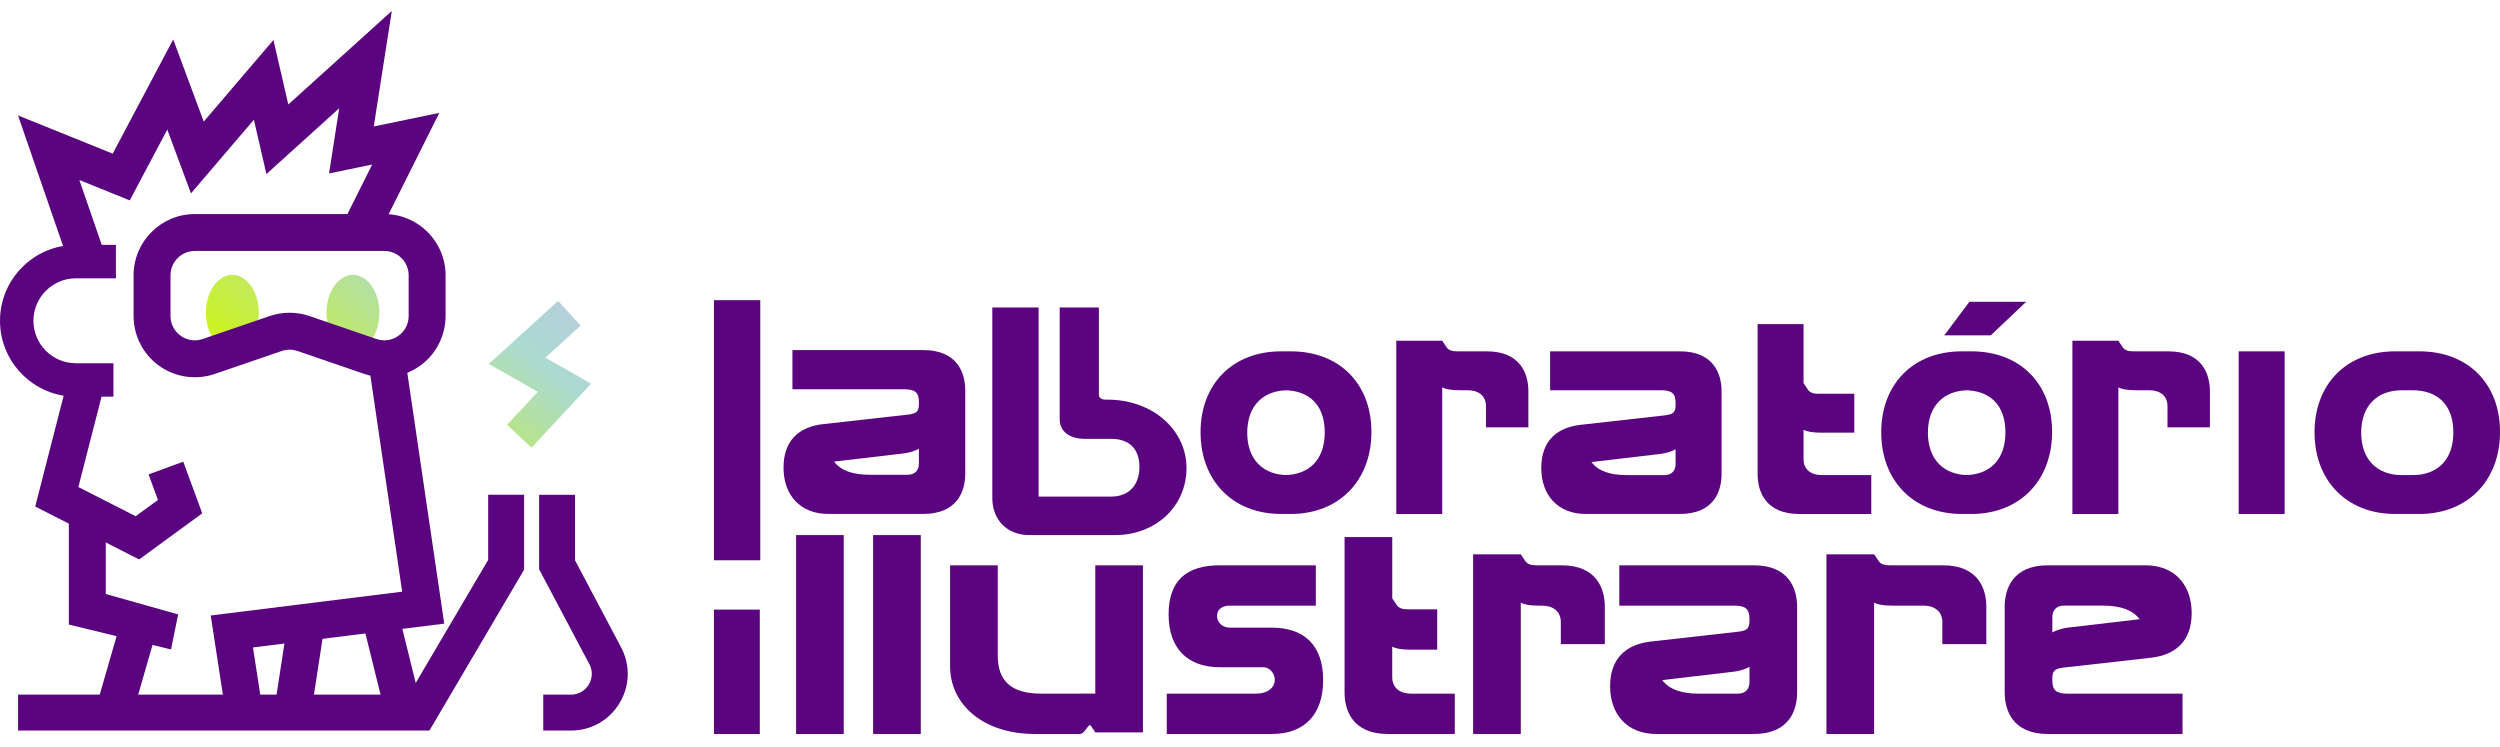
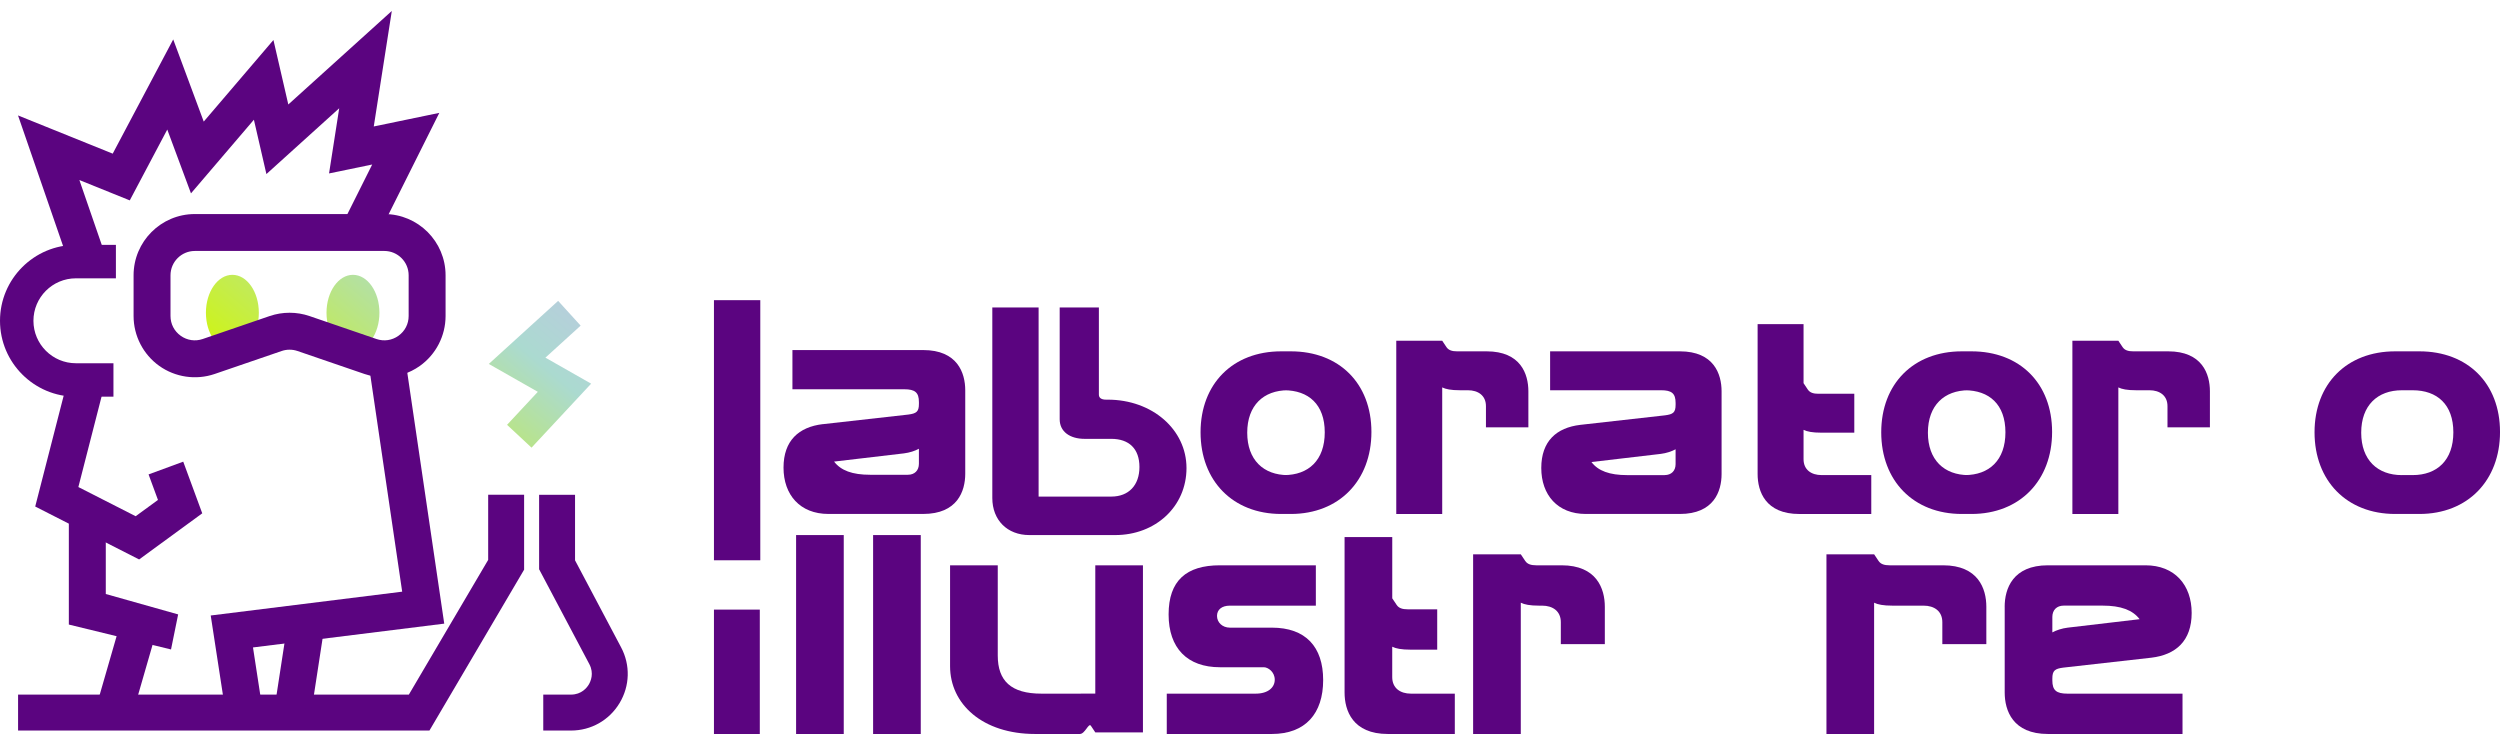
<svg xmlns="http://www.w3.org/2000/svg" width="174" height="52" viewBox="0 0 174 52" fill="none">
  <g clip-path="url(#clip0_146_382)">
    <path d="M89.169 24.453H89.84C93.211 24.453 95.451 26.693 95.451 30.064C95.451 33.435 93.211 35.772 89.84 35.772H89.169C85.798 35.772 83.559 33.459 83.559 30.088C83.559 26.717 85.798 24.453 89.169 24.453ZM89.637 33.066H89.373C91.07 33.066 92.203 32.033 92.203 30.09C92.203 28.146 91.07 27.162 89.373 27.162H89.637C87.939 27.162 86.807 28.22 86.807 30.115C86.807 32.01 87.939 33.068 89.637 33.068V33.066Z" fill="#5B0480" />
    <path d="M136.544 24.453H137.215C140.586 24.453 142.826 26.693 142.826 30.064C142.826 33.435 140.586 35.772 137.215 35.772H136.544C133.173 35.772 130.934 33.459 130.934 30.088C130.934 26.717 133.173 24.453 136.544 24.453ZM137.012 33.066H136.748C138.445 33.066 139.578 32.033 139.578 30.09C139.578 28.146 138.445 27.162 136.748 27.162H137.012C135.314 27.162 134.182 28.22 134.182 30.115C134.182 32.01 135.314 33.068 137.012 33.068V33.066Z" fill="#5B0480" />
    <path d="M166.703 24.453H168.39C171.761 24.453 174.001 26.693 174.001 30.064C174.001 33.435 171.761 35.772 168.39 35.772H166.703C163.332 35.772 161.092 33.459 161.092 30.088C161.092 26.717 163.332 24.453 166.703 24.453ZM167.17 33.066H167.923C169.62 33.066 170.753 32.033 170.753 30.09C170.753 28.146 169.62 27.162 167.923 27.162H167.17C165.472 27.162 164.34 28.22 164.34 30.115C164.34 32.01 165.472 33.068 167.17 33.068V33.066Z" fill="#5B0480" />
    <path d="M100.378 23.715L100.673 24.158C100.822 24.38 101.068 24.453 101.412 24.453H103.471C105.834 24.453 106.375 26.028 106.375 27.234V29.744H103.422V28.268C103.422 27.529 102.881 27.161 102.166 27.161H101.608C100.993 27.161 100.624 27.087 100.378 26.964V35.774H97.18V23.716H100.378V23.715Z" fill="#5B0480" />
    <path d="M109.978 29.571L115.884 28.907C116.45 28.834 116.622 28.711 116.622 28.169V28.046C116.622 27.382 116.351 27.161 115.614 27.161H107.888V24.453H116.919C119.281 24.453 119.822 26.028 119.822 27.234V32.992C119.822 34.198 119.281 35.772 116.919 35.772H110.373C108.405 35.772 107.273 34.443 107.273 32.574C107.273 30.704 108.331 29.769 109.981 29.571H109.978ZM115.858 33.066C116.326 33.066 116.621 32.771 116.621 32.304V31.27C116.35 31.418 115.981 31.541 115.587 31.591L110.764 32.157C111.232 32.773 112.02 33.068 113.25 33.068H115.858V33.066Z" fill="#5B0480" />
    <path d="M125.527 22.558V26.668L125.822 27.111C125.971 27.333 126.216 27.406 126.561 27.406H129.059V30.114H126.757C126.142 30.114 125.773 30.04 125.527 29.917V31.959C125.527 32.698 126.068 33.066 126.783 33.066H130.241V35.774H125.234C122.871 35.774 122.33 34.199 122.33 32.993V22.56H125.529L125.527 22.558Z" fill="#5B0480" />
    <path d="M147.437 23.715L147.732 24.158C147.88 24.38 148.126 24.453 148.471 24.453H150.907C153.269 24.453 153.81 26.028 153.81 27.234V29.744H150.857V28.268C150.857 27.529 150.316 27.161 149.602 27.161H148.667C148.051 27.161 147.683 27.087 147.437 26.964V35.774H144.238V23.716H147.437V23.715Z" fill="#5B0480" />
-     <path d="M155.812 24.453H159.011V35.772H155.812V24.453Z" fill="#5B0480" />
    <path d="M49.691 20.892H52.916V38.995H49.691V20.892Z" fill="#5B0480" />
-     <path d="M57.26 29.523L63.213 28.854C63.783 28.779 63.957 28.656 63.957 28.11V27.985C63.957 27.316 63.684 27.093 62.94 27.093H55.153V24.364H64.255C66.636 24.364 67.181 25.952 67.181 27.166V32.969C67.181 34.185 66.636 35.771 64.255 35.771H57.658C55.674 35.771 54.533 34.432 54.533 32.547C54.533 30.662 55.599 29.72 57.262 29.52L57.26 29.523ZM63.187 33.044C63.659 33.044 63.956 32.746 63.956 32.276V31.233C63.683 31.382 63.31 31.506 62.913 31.555L58.052 32.126C58.524 32.746 59.318 33.044 60.558 33.044H63.187Z" fill="#5B0480" />
+     <path d="M57.26 29.523L63.213 28.854C63.783 28.779 63.957 28.656 63.957 28.11V27.985C63.957 27.316 63.684 27.093 62.94 27.093H55.153V24.364H64.255C66.636 24.364 67.181 25.952 67.181 27.166V32.969C67.181 34.185 66.636 35.771 64.255 35.771H57.658C55.674 35.771 54.533 34.432 54.533 32.547C54.533 30.662 55.599 29.72 57.262 29.52L57.26 29.523M63.187 33.044C63.659 33.044 63.956 32.746 63.956 32.276V31.233C63.683 31.382 63.31 31.506 62.913 31.555L58.052 32.126C58.524 32.746 59.318 33.044 60.558 33.044H63.187Z" fill="#5B0480" />
    <path d="M69.062 21.4H72.287V34.562H77.347C78.562 34.562 79.305 33.768 79.305 32.503C79.305 31.238 78.587 30.544 77.347 30.544H75.49C74.473 30.544 73.754 30.049 73.754 29.18V21.4H76.482V27.468C76.482 27.692 76.656 27.816 76.978 27.816H77.099C80.199 27.816 82.58 29.899 82.58 32.578C82.58 35.257 80.422 37.241 77.621 37.241H71.644C70.106 37.241 69.065 36.199 69.065 34.662V21.402L69.062 21.4Z" fill="#5B0480" />
    <path d="M49.691 42.429H52.882V51.085H49.691V42.429Z" fill="#5B0480" />
    <path d="M55.408 37.241H58.725V51.085H55.408V37.241Z" fill="#5B0480" />
    <path d="M60.768 37.241H64.085V51.085H60.768V37.241Z" fill="#5B0480" />
    <path d="M66.126 39.345H69.444V45.624C69.444 47.385 70.363 48.278 72.48 48.278H74.956C75.594 48.278 76.232 48.273 76.232 48.273V39.345H79.549V50.973H76.232L75.926 50.514C75.773 50.284 75.518 51.085 75.16 51.085H72.046C68.397 51.085 66.125 49.017 66.125 46.364V39.345H66.126Z" fill="#5B0480" />
    <path d="M87.957 46.44H84.908C82.638 46.44 81.335 45.113 81.335 42.766C81.335 40.419 82.56 39.345 84.908 39.345H91.583V42.153H85.598C85.035 42.153 84.704 42.434 84.704 42.867C84.704 43.326 85.086 43.684 85.598 43.684H88.519C90.868 43.684 92.092 45.011 92.092 47.333C92.092 49.654 90.868 51.085 88.519 51.085H81.207V48.278H87.395C88.262 48.278 88.723 47.844 88.723 47.307C88.723 46.771 88.264 46.439 87.957 46.439V46.44Z" fill="#5B0480" />
    <path d="M96.901 37.381V41.643L97.207 42.102C97.36 42.332 97.615 42.408 97.973 42.408H100.03V45.216H98.176C97.538 45.216 97.155 45.14 96.899 45.011V47.129C96.899 47.895 97.461 48.278 98.201 48.278H101.255V51.085H96.593C94.143 51.085 93.582 49.451 93.582 48.201V37.381H96.899H96.901Z" fill="#5B0480" />
    <path d="M105.848 38.58L106.154 39.039C106.307 39.269 106.563 39.345 106.92 39.345H108.685C111.135 39.345 111.696 40.979 111.696 42.229V44.832H108.633V43.301C108.633 42.535 108.071 42.153 107.331 42.153H107.123C106.485 42.153 106.102 42.077 105.847 41.948V51.085H102.529V38.58H105.847H105.848Z" fill="#5B0480" />
-     <path d="M114.873 44.654L120.998 43.965C121.586 43.888 121.764 43.76 121.764 43.199V43.072C121.764 42.383 121.482 42.153 120.717 42.153H112.703V39.345H122.069C124.519 39.345 125.079 40.979 125.079 42.229V48.201C125.079 49.451 124.517 51.085 122.069 51.085H115.28C113.238 51.085 112.064 49.707 112.064 47.768C112.064 45.829 113.162 44.858 114.872 44.654H114.873ZM120.973 48.278C121.457 48.278 121.764 47.971 121.764 47.487V46.415C121.482 46.567 121.1 46.696 120.692 46.747L115.69 47.334C116.174 47.972 116.992 48.279 118.267 48.279H120.973V48.278Z" fill="#5B0480" />
    <path d="M130.44 38.58L130.746 39.039C130.899 39.269 131.154 39.345 131.512 39.345H135.238C137.689 39.345 138.249 40.979 138.249 42.229V44.832H135.186V43.301C135.186 42.535 134.624 42.153 133.884 42.153H131.715C131.077 42.153 130.694 42.077 130.438 41.948V51.085H127.121V38.58H130.438H130.44Z" fill="#5B0480" />
    <path d="M139.525 42.229C139.525 40.979 140.087 39.345 142.536 39.345H149.325C151.367 39.345 152.54 40.724 152.54 42.663C152.54 44.602 151.443 45.572 149.733 45.776L143.608 46.466C143.021 46.542 142.843 46.67 142.843 47.231V47.358C142.843 48.047 143.124 48.278 143.889 48.278H151.903V51.085H142.538C140.087 51.085 139.527 49.451 139.527 48.201V42.229H139.525ZM142.843 44.015C143.124 43.863 143.506 43.734 143.915 43.684L148.917 43.096C148.432 42.458 147.615 42.151 146.339 42.151H143.634C143.149 42.151 142.843 42.458 142.843 42.942V44.014V44.015Z" fill="#5B0480" />
-     <path d="M135.32 23.339H138.56L141.021 21.006H137.069L135.32 23.339Z" fill="#5B0480" />
    <path d="M4.975 18.819L1.254 8.034L7.845 10.694L12.056 2.744L14.18 8.463L19.031 2.784L20.066 7.272L27.27 0.762L26.014 8.802L30.576 7.856L25.904 17.202L23.604 16.052L25.905 11.45L22.902 12.071L23.609 7.535L18.542 12.115L17.671 8.333L13.292 13.458L11.642 9.017L9.032 13.947L5.524 12.53L7.405 17.98L4.975 18.819Z" fill="#5B0480" />
    <path d="M9.683 38.938L2.451 35.254L4.831 25.984L7.32 26.624L5.454 33.898L9.442 35.929L10.994 34.795L10.34 33.019L12.753 32.132L14.076 35.727L9.683 38.938Z" fill="#5B0480" />
    <path d="M4.791 43.47V35.658H7.363V41.343C7.363 41.343 12.304 42.732 12.399 42.763L11.903 45.202C11.917 45.206 4.791 43.469 4.791 43.469V43.47Z" fill="#5B0480" />
    <path d="M39.742 50.845H37.811V48.344H39.742C40.479 48.344 40.853 47.855 40.979 47.645C41.104 47.434 41.363 46.875 41.018 46.224L37.522 39.62V34.436H40.023V38.999L43.228 45.055C43.882 46.289 43.841 47.739 43.121 48.935C42.401 50.132 41.137 50.846 39.742 50.846V50.845Z" fill="#5B0480" />
    <path d="M29.889 50.845H1.258V48.342H28.458L33.977 38.968V34.435H36.478V39.649L29.889 50.845Z" fill="#5B0480" />
    <path d="M8.552 42.765L6.895 48.507L9.365 49.221L11.023 43.478L8.552 42.765Z" fill="#5B0480" />
    <path d="M15.71 49.633L14.666 42.838L27.992 41.18L25.727 25.788L28.27 25.414L30.919 43.405L17.608 45.062L18.25 49.242L15.71 49.633Z" fill="#5B0480" />
-     <path d="M27.729 42.663L25.232 43.281L26.777 49.518L29.273 48.9L27.729 42.663Z" fill="#5B0480" />
    <path style="mix-blend-mode:multiply" d="M24.566 24.407C25.583 24.407 26.408 23.225 26.408 21.767C26.408 20.31 25.583 19.128 24.566 19.128C23.549 19.128 22.725 20.31 22.725 21.767C22.725 23.225 23.549 24.407 24.566 24.407Z" fill="url(#paint0_linear_146_382)" />
    <path style="mix-blend-mode:multiply" d="M37.961 24.892L40.413 22.664L38.846 20.941L34.02 25.33L37.431 27.271L35.291 29.568L36.995 31.156L41.143 26.703L37.961 24.892Z" fill="url(#paint1_linear_146_382)" />
    <path style="mix-blend-mode:multiply" d="M16.174 24.407C17.191 24.407 18.015 23.225 18.015 21.767C18.015 20.31 17.191 19.128 16.174 19.128C15.156 19.128 14.332 20.31 14.332 21.767C14.332 23.225 15.156 24.407 16.174 24.407Z" fill="url(#paint2_linear_146_382)" />
    <path d="M19.999 43.468L19.156 48.955L21.698 49.345L22.541 43.858L19.999 43.468Z" fill="#5B0480" />
    <path d="M7.896 27.61H5.283C2.37 27.61 0 25.24 0 22.327C0 19.413 2.37 17.044 5.283 17.044H8.067V19.371H5.283C3.653 19.371 2.327 20.697 2.327 22.327C2.327 23.956 3.653 25.282 5.283 25.282H7.896V27.61Z" fill="#5B0480" />
    <path d="M26.746 26.257C26.282 26.257 25.816 26.182 25.366 26.028L20.703 24.429C20.349 24.308 19.959 24.308 19.606 24.429L14.943 26.028C13.644 26.473 12.2 26.262 11.082 25.465C9.963 24.665 9.297 23.369 9.297 21.995V19.162C9.297 16.81 11.209 14.898 13.56 14.898H26.749C29.1 14.898 31.012 16.81 31.012 19.162V21.995C31.012 23.369 30.345 24.665 29.227 25.465C28.496 25.987 27.625 26.258 26.746 26.258V26.257ZM20.155 21.767C20.624 21.767 21.092 21.844 21.538 21.996L26.201 23.595C26.725 23.774 27.283 23.692 27.733 23.37C28.184 23.048 28.442 22.547 28.442 21.993V19.16C28.442 18.227 27.683 17.467 26.749 17.467H13.56C12.627 17.467 11.867 18.227 11.867 19.16V21.993C11.867 22.547 12.126 23.048 12.576 23.37C13.027 23.692 13.586 23.774 14.108 23.595L18.771 21.996C19.218 21.844 19.685 21.767 20.154 21.767H20.155Z" fill="#5B0480" />
  </g>
  <defs>
    <linearGradient id="paint0_linear_146_382" x1="38.27" y1="5.222" x2="18.826" y2="28.699" gradientUnits="userSpaceOnUse">
      <stop stop-color="#D2B1F8" />
      <stop offset="0.52" stop-color="#ABDAD0" />
      <stop offset="1" stop-color="#D1F608" />
    </linearGradient>
    <linearGradient id="paint1_linear_146_382" x1="48.077" y1="13.345" x2="28.632" y2="36.822" gradientUnits="userSpaceOnUse">
      <stop stop-color="#D2B1F8" />
      <stop offset="0.52" stop-color="#ABDAD0" />
      <stop offset="1" stop-color="#D1F608" />
    </linearGradient>
    <linearGradient id="paint2_linear_146_382" x1="33.292" y1="1.1" x2="13.848" y2="24.576" gradientUnits="userSpaceOnUse">
      <stop stop-color="#D2B1F8" />
      <stop offset="0.52" stop-color="#ABDAD0" />
      <stop offset="1" stop-color="#D1F608" />
    </linearGradient>
    <clipPath id="clip0_146_382">
      <rect width="174" height="50.323" fill="white" transform="translate(0 0.762)" />
    </clipPath>
  </defs>
</svg>